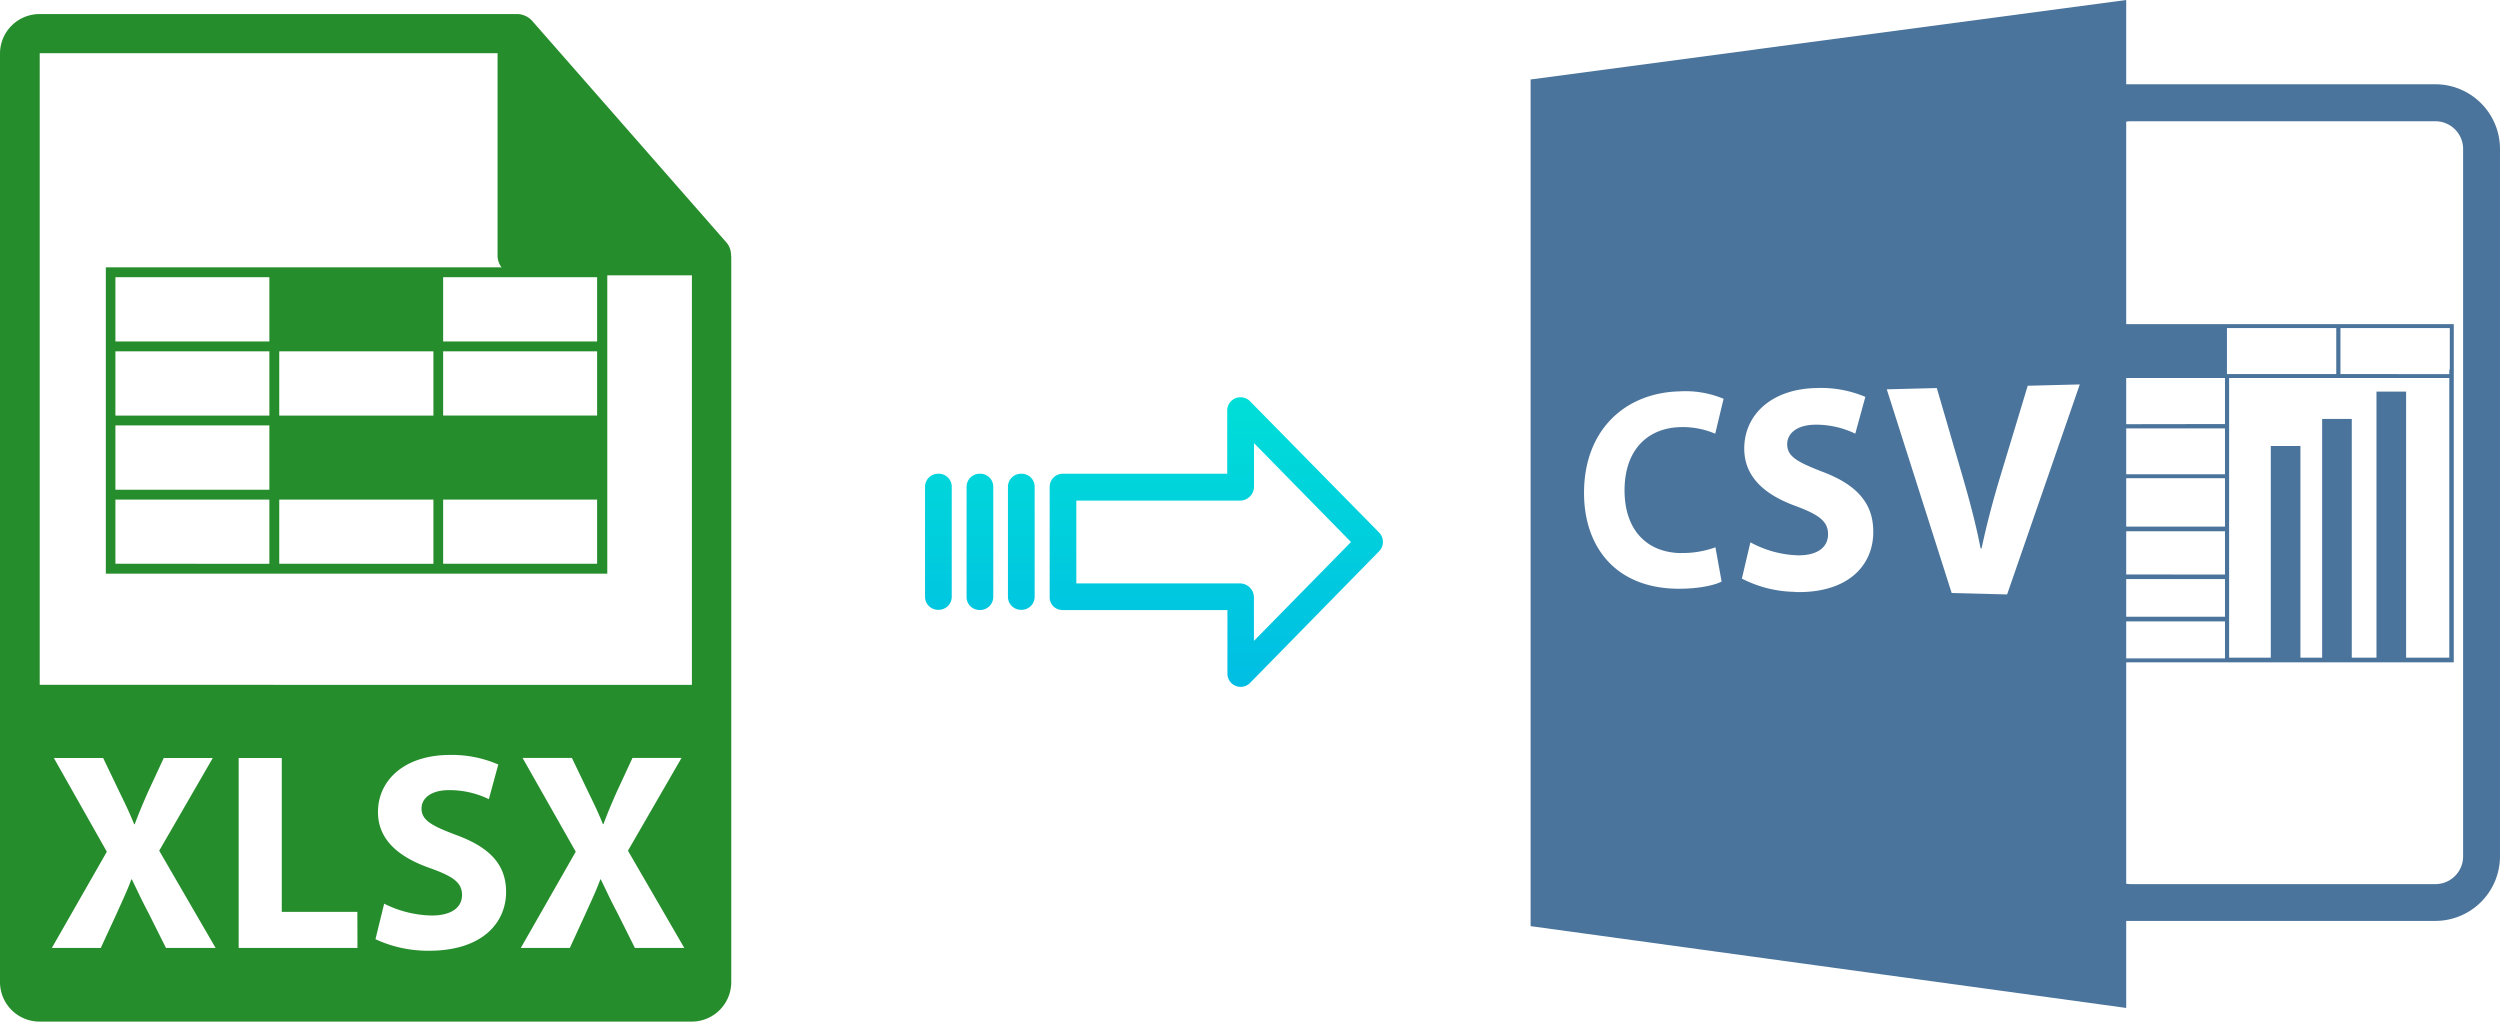
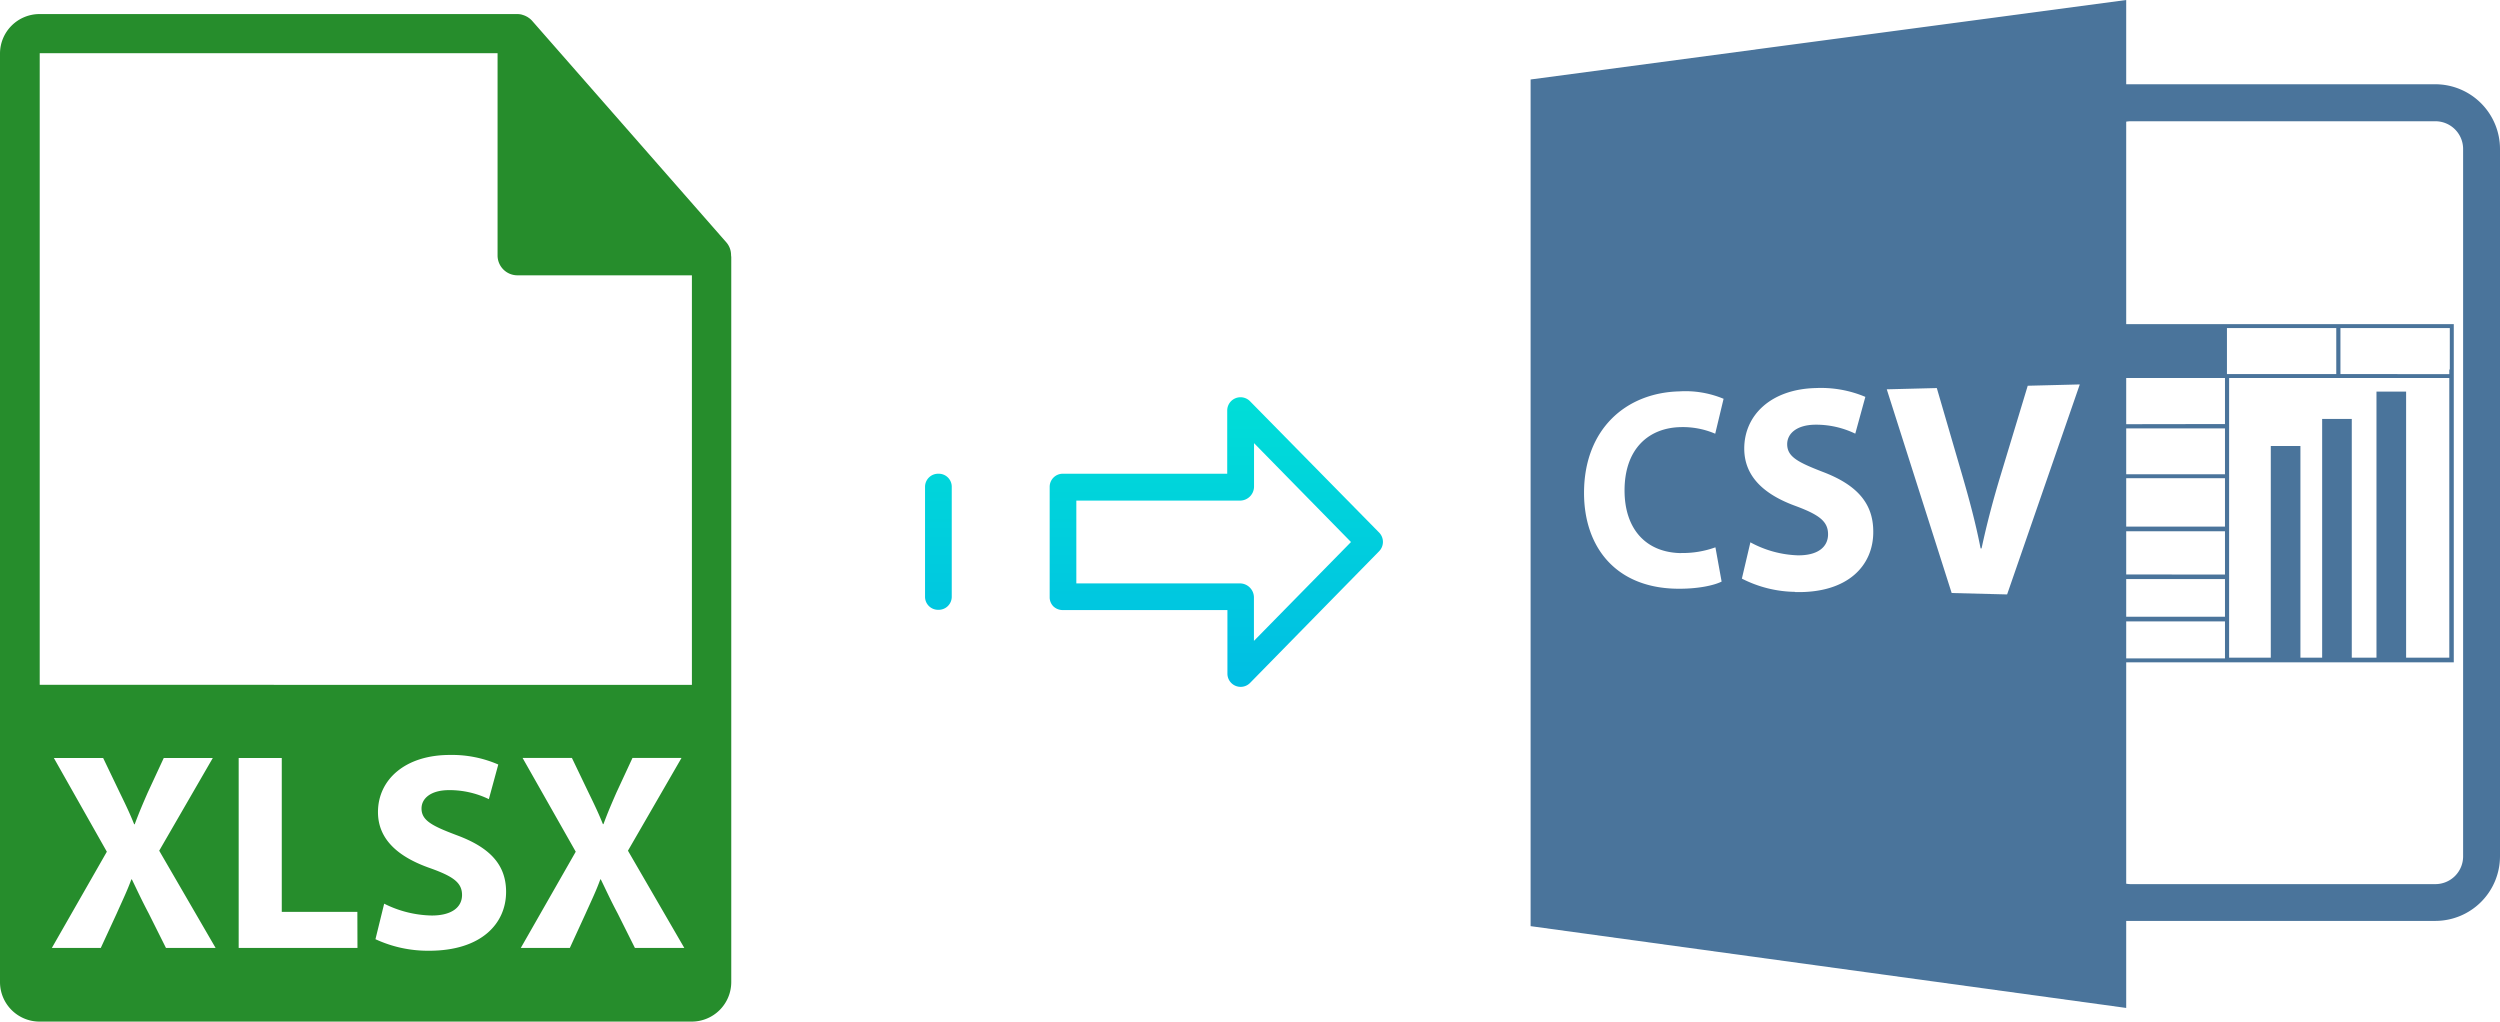
<svg xmlns="http://www.w3.org/2000/svg" xmlns:xlink="http://www.w3.org/1999/xlink" viewBox="0 0 496.06 202.71">
  <defs>
    <style>.cls-1{fill:#4a749b;}.cls-2{fill:url(#linear-gradient);}.cls-3{fill:url(#linear-gradient-2);}.cls-4{fill:url(#linear-gradient-3);}.cls-5{fill:url(#linear-gradient-4);}.cls-6{fill:#268d2c;}</style>
    <linearGradient id="linear-gradient" x1="241.35" y1="630.12" x2="241.35" y2="749.32" gradientTransform="translate(0 -581.41)" gradientUnits="userSpaceOnUse">
      <stop offset="0" stop-color="#00efd1" />
      <stop offset="1" stop-color="#00acea" />
    </linearGradient>
    <linearGradient id="linear-gradient-2" x1="202.69" y1="630.12" x2="202.69" y2="749.32" xlink:href="#linear-gradient" />
    <linearGradient id="linear-gradient-3" x1="194.44" y1="630.12" x2="194.44" y2="749.32" xlink:href="#linear-gradient" />
    <linearGradient id="linear-gradient-4" x1="186.2" y1="630.12" x2="186.2" y2="749.32" xlink:href="#linear-gradient" />
  </defs>
  <title>xlsx to csv</title>
  <g id="Layer_2" data-name="Layer 2">
    <g id="Layer_1-2" data-name="Layer 1">
      <g id="Layer_2-2" data-name="Layer 2">
        <g id="Layer_5_Image" data-name="Layer 5 Image">
          <path class="cls-1" d="M421.89,182.73h61.35a12.84,12.84,0,0,0,12.82-12.8V29.56a12.85,12.85,0,0,0-12.84-12.84H421.89V0L303.71,15.77v168L421.89,200Zm0-59.43h19.6v7.34h-19.6Zm0-.92V114.9h19.6v7.48Zm0-8.39v-8.58h19.6V114Zm0-9.5v-9.6h19.6v9.6Zm0-10.39V85h19.6v9.1Zm0-9.93V75h19.6v9.14Zm.8-60.11h60.55a5.5,5.5,0,0,1,5.5,5.5V169.93a5.5,5.5,0,0,1-5.5,5.5H422.69a5.56,5.56,0,0,1-.8-.08V131.42h65V73.32h0v-9h-65V24.14a5.56,5.56,0,0,1,.8-.08ZM486,75v55.5h-8.57V77.7h-5.88v52.8h-4.9V83.13h-5.88V130.5h-4.31v-42h-5.88v42h-8.27V75Zm-21.6-.78V65.1h21.7v8.22H486v.92Zm-.79,0H441.88V65.1h21.69v9.12Zm-130,35.51a19,19,0,0,0,6.77-1.13l1.23,6.8c-1.5.76-4.87,1.52-9.21,1.41-12-.32-18.09-8.45-18.09-19,0-12.63,8.29-19.88,18.88-20.15A19.69,19.69,0,0,1,342,79.13l-1.66,6.93a16.29,16.29,0,0,0-6.82-1.31c-6.32.11-11.17,4.24-11.17,12.57,0,7.52,4.12,12.32,11.22,12.43Zm22.57,7.71a23.79,23.79,0,0,1-10.55-2.63l1.69-7.2a21.08,21.08,0,0,0,9.36,2.58c3.94.06,6.05-1.6,6.05-4.18s-1.82-3.88-6.39-5.59c-6.24-2.26-10.24-5.82-10.24-11.42,0-6.59,5.27-11.78,14.17-12a22.65,22.65,0,0,1,9.86,1.75l-2,7.3a17.84,17.84,0,0,0-8-1.78c-3.72.06-5.51,1.83-5.51,3.86,0,2.5,2.12,3.58,7,5.48,6.82,2.57,10.08,6.24,10.08,11.87.05,6.7-5,12.26-15.49,12Zm42.08.51-11-.28L374.38,77.25l9.93-.25,5,17.15C390.72,99,392,103.7,393,108.82h.19c1.05-4.92,2.35-9.8,3.78-14.51l5.38-17.77,10.33-.26Z" />
        </g>
        <g id="Layer_3" data-name="Layer 3">
          <path class="cls-2" d="M248,79.58a2.64,2.64,0,0,0-4.49,1.91V94H210.93a2.6,2.6,0,0,0-2.65,2.55h0v22a2.54,2.54,0,0,0,.77,1.8,2.67,2.67,0,0,0,1.88.7h32.62v12.59a2.62,2.62,0,0,0,1.62,2.45,2.66,2.66,0,0,0,1,.2,2.62,2.62,0,0,0,1.89-.8l25.59-26.11a2.65,2.65,0,0,0,0-3.71Zm.81,47.59v-8.63a2.8,2.8,0,0,0-2.7-2.78H213.57V99.33h32.56a2.79,2.79,0,0,0,2.7-2.77V87.93l19.24,19.62Z" />
-           <path class="cls-3" d="M202.69,94h0A2.6,2.6,0,0,0,200,96.55h0v21.89a2.58,2.58,0,0,0,2.59,2.56h.06a2.59,2.59,0,0,0,2.65-2.55h0V96.56A2.58,2.58,0,0,0,202.75,94Z" />
-           <path class="cls-4" d="M194.44,94h0a2.6,2.6,0,0,0-2.65,2.55h0v21.93a2.57,2.57,0,0,0,2.58,2.56h.07a2.61,2.61,0,0,0,2.65-2.55V96.59A2.57,2.57,0,0,0,194.54,94h-.1Z" />
          <path class="cls-5" d="M186.2,94h0a2.6,2.6,0,0,0-2.65,2.55h0v21.89a2.58,2.58,0,0,0,2.59,2.56h.06a2.59,2.59,0,0,0,2.65-2.55h0V96.56A2.58,2.58,0,0,0,186.26,94Z" />
        </g>
      </g>
      <g id="Layer_5_Image-2" data-name="Layer 5 Image">
        <path class="cls-6" d="M145.06,50.64a3.83,3.83,0,0,0-.93-2.54l-38.57-44h0a3.74,3.74,0,0,0-.78-.65,1.28,1.28,0,0,0-.25-.15,3.8,3.8,0,0,0-.78-.33l-.21-.07a3.89,3.89,0,0,0-.9-.11H7.84A7.85,7.85,0,0,0,0,10.63V194.87a7.85,7.85,0,0,0,7.84,7.84H137.25a7.85,7.85,0,0,0,7.85-7.84V51.08C145.1,50.93,145.07,50.78,145.06,50.64ZM32.93,188.09l-3.41-6.82c-1.39-2.63-2.29-4.59-3.35-6.77h-.11c-.79,2.18-1.74,4.14-2.91,6.77L20,188.09H10.29L21.2,169,10.69,150.41h9.78l3.3,6.88c1.12,2.29,2,4.13,2.85,6.26h.11c.9-2.41,1.62-4.08,2.57-6.26l3.19-6.88h9.73L31.59,168.8l11.19,19.29Zm38,0H47.36V150.41h8.55v30.52h15Zm14.25.56a24.76,24.76,0,0,1-10.68-2.29l1.73-7.05a21.85,21.85,0,0,0,9.45,2.35c3.92,0,6-1.62,6-4.08s-1.79-3.69-6.31-5.31C79.11,170.09,75,166.62,75,161.14c0-6.42,5.37-11.34,14.26-11.34a23,23,0,0,1,9.61,1.9L97,158.57a17.93,17.93,0,0,0-7.88-1.79c-3.69,0-5.48,1.68-5.48,3.64,0,2.4,2.13,3.47,7,5.31,6.65,2.46,9.78,5.92,9.78,11.23,0,6.32-4.93,11.69-15.27,11.69Zm40.8-.56-3.41-6.82c-1.4-2.63-2.29-4.59-3.35-6.77h-.11c-.78,2.18-1.73,4.14-2.91,6.77l-3.13,6.82h-9.73L114.24,169l-10.55-18.61h9.79l3.3,6.88c1.12,2.29,2,4.13,2.85,6.26h.11c.89-2.41,1.62-4.08,2.57-6.26l3.19-6.88h9.73L124.6,168.8l11.18,19.29ZM7.88,135.88V10.56H98.73V50.71a3.94,3.94,0,0,0,3.92,3.92h34.64V135.9Z" />
-         <path class="cls-6" d="M86,53.05H21v60.78h99.5V53.05Zm0,29.41H55.41V69.71H86ZM22.9,55H53.45V67.76H22.9Zm0,14.71H53.45V82.46H22.9Zm0,14.7H53.45V97.17H22.9Zm0,27.45V99.13H53.45v12.74Zm32.51,0V99.13H86v12.74Zm63.07,0H87.93V99.13h30.55v12.74Zm0-29.41H87.93V69.71h30.55V82.46ZM87.93,67.76V55h30.55V67.76Z" />
      </g>
    </g>
  </g>
</svg>